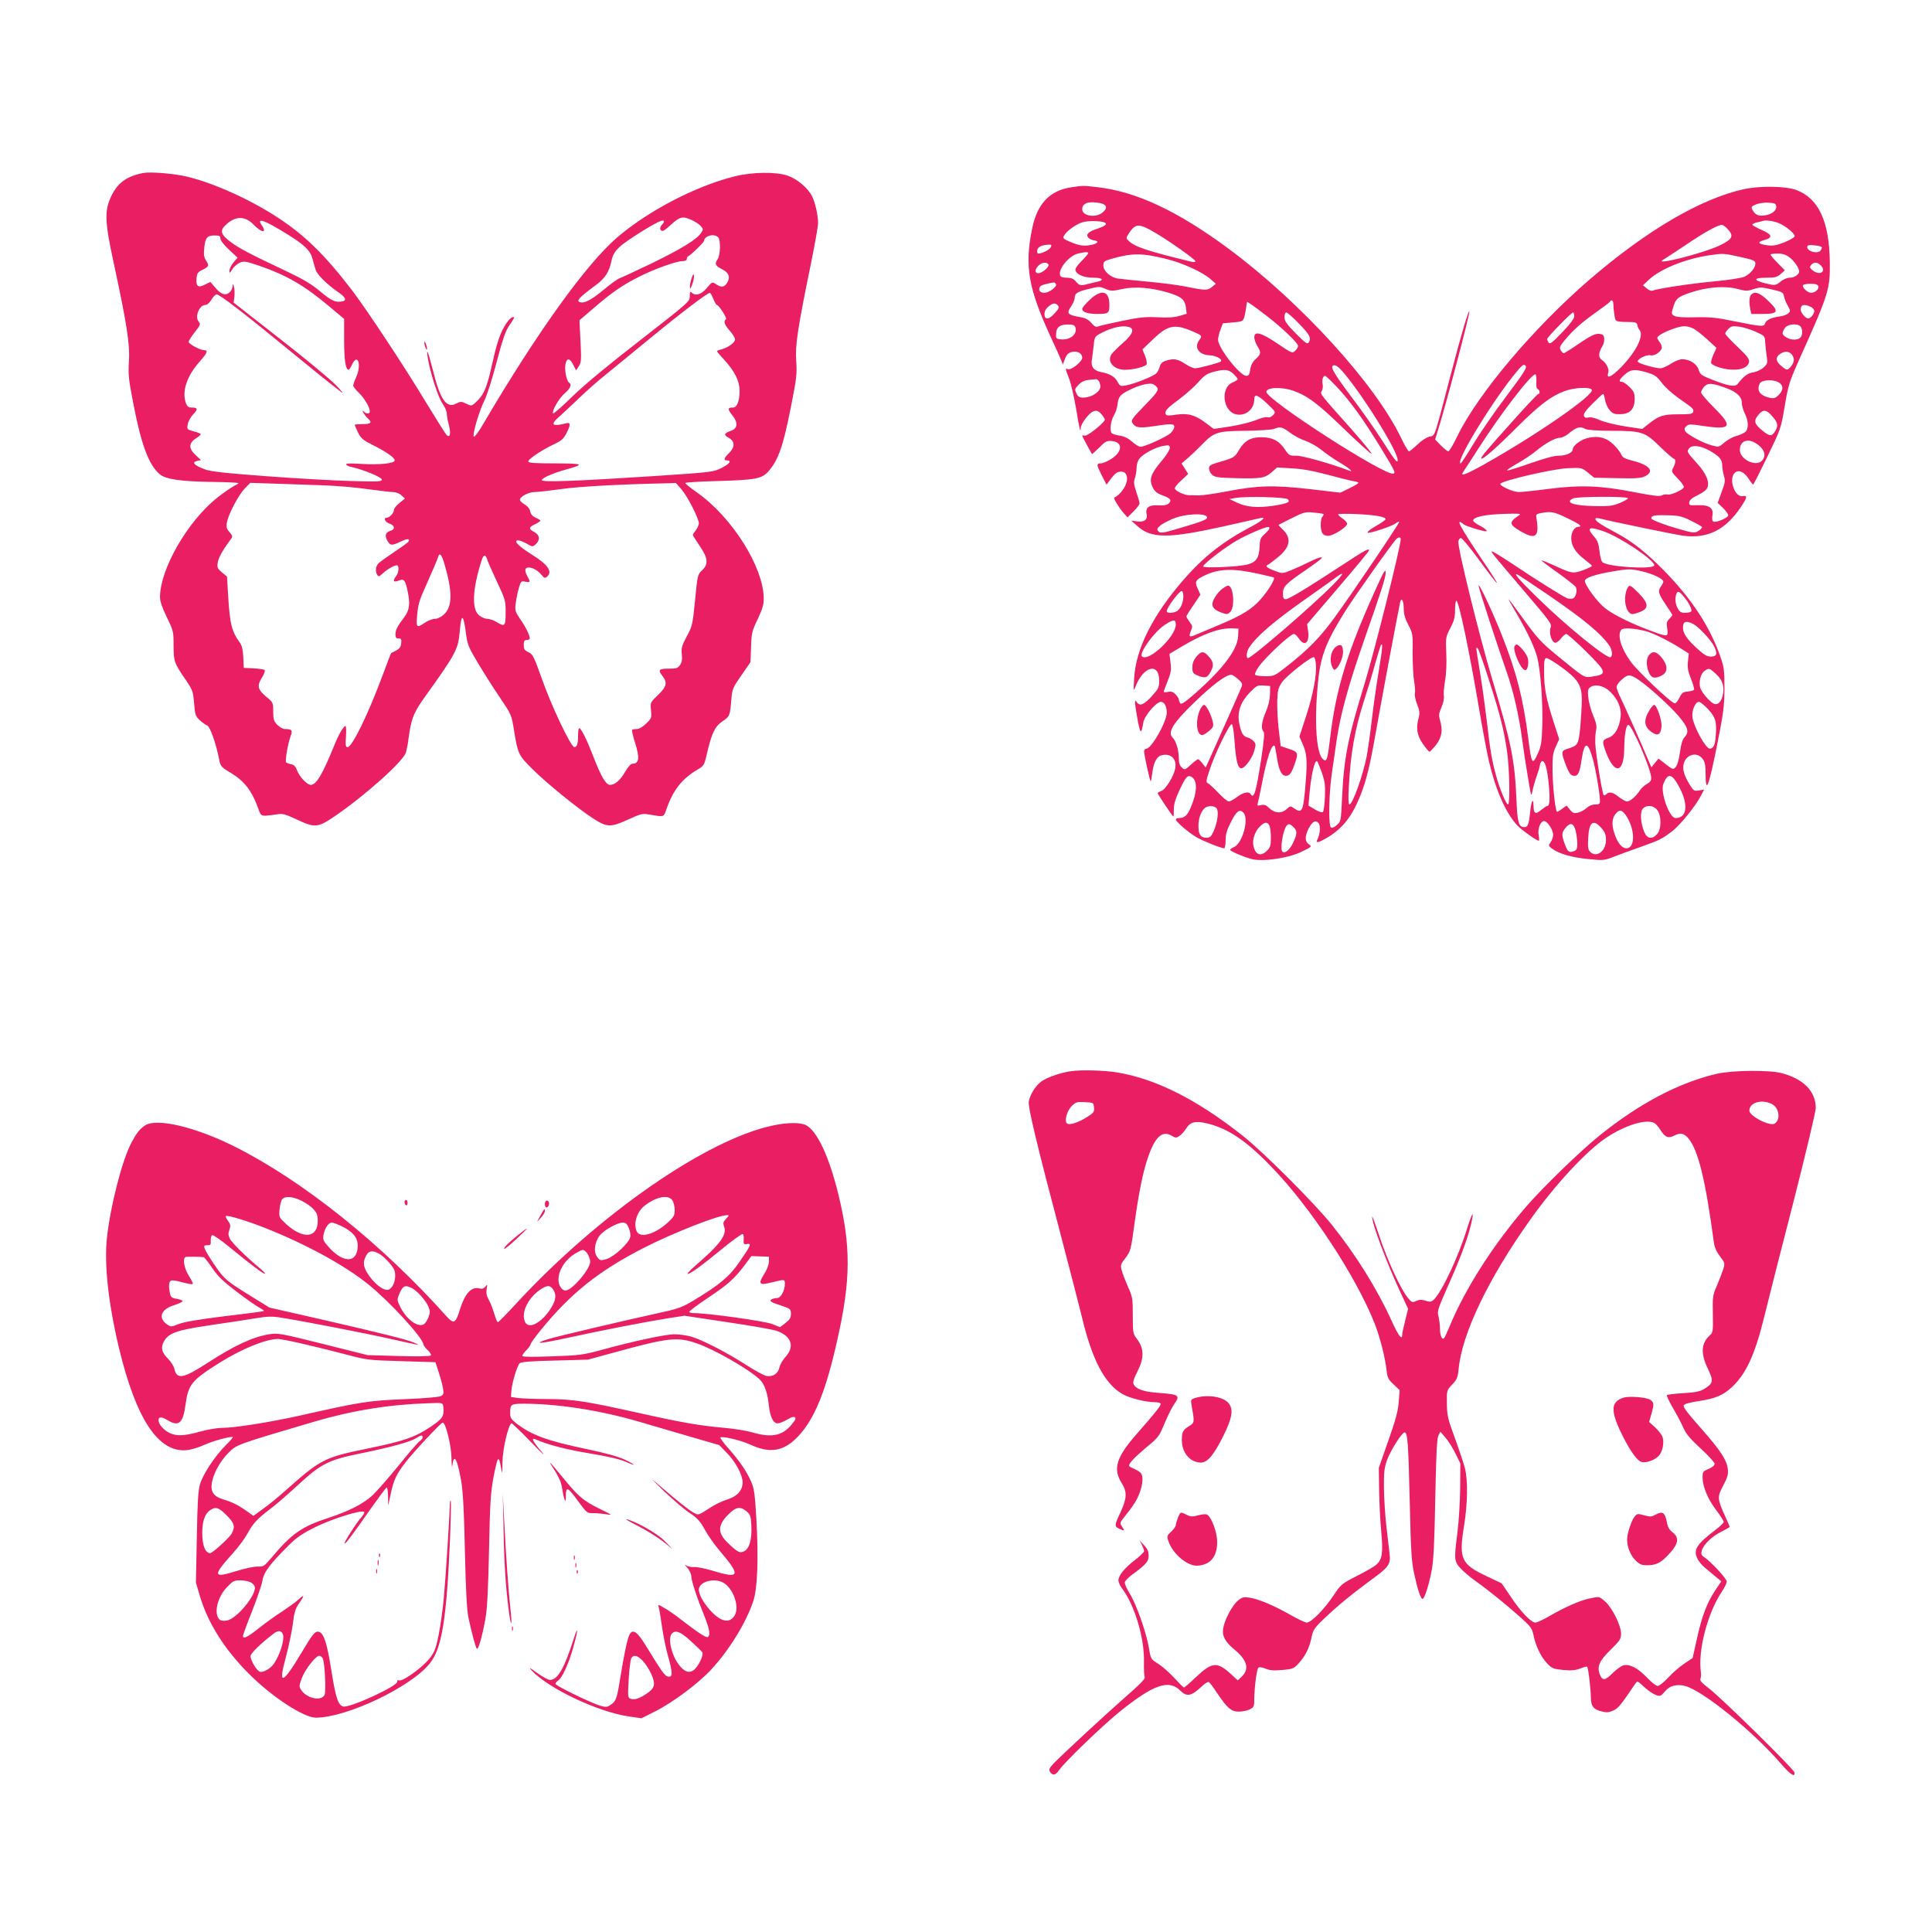
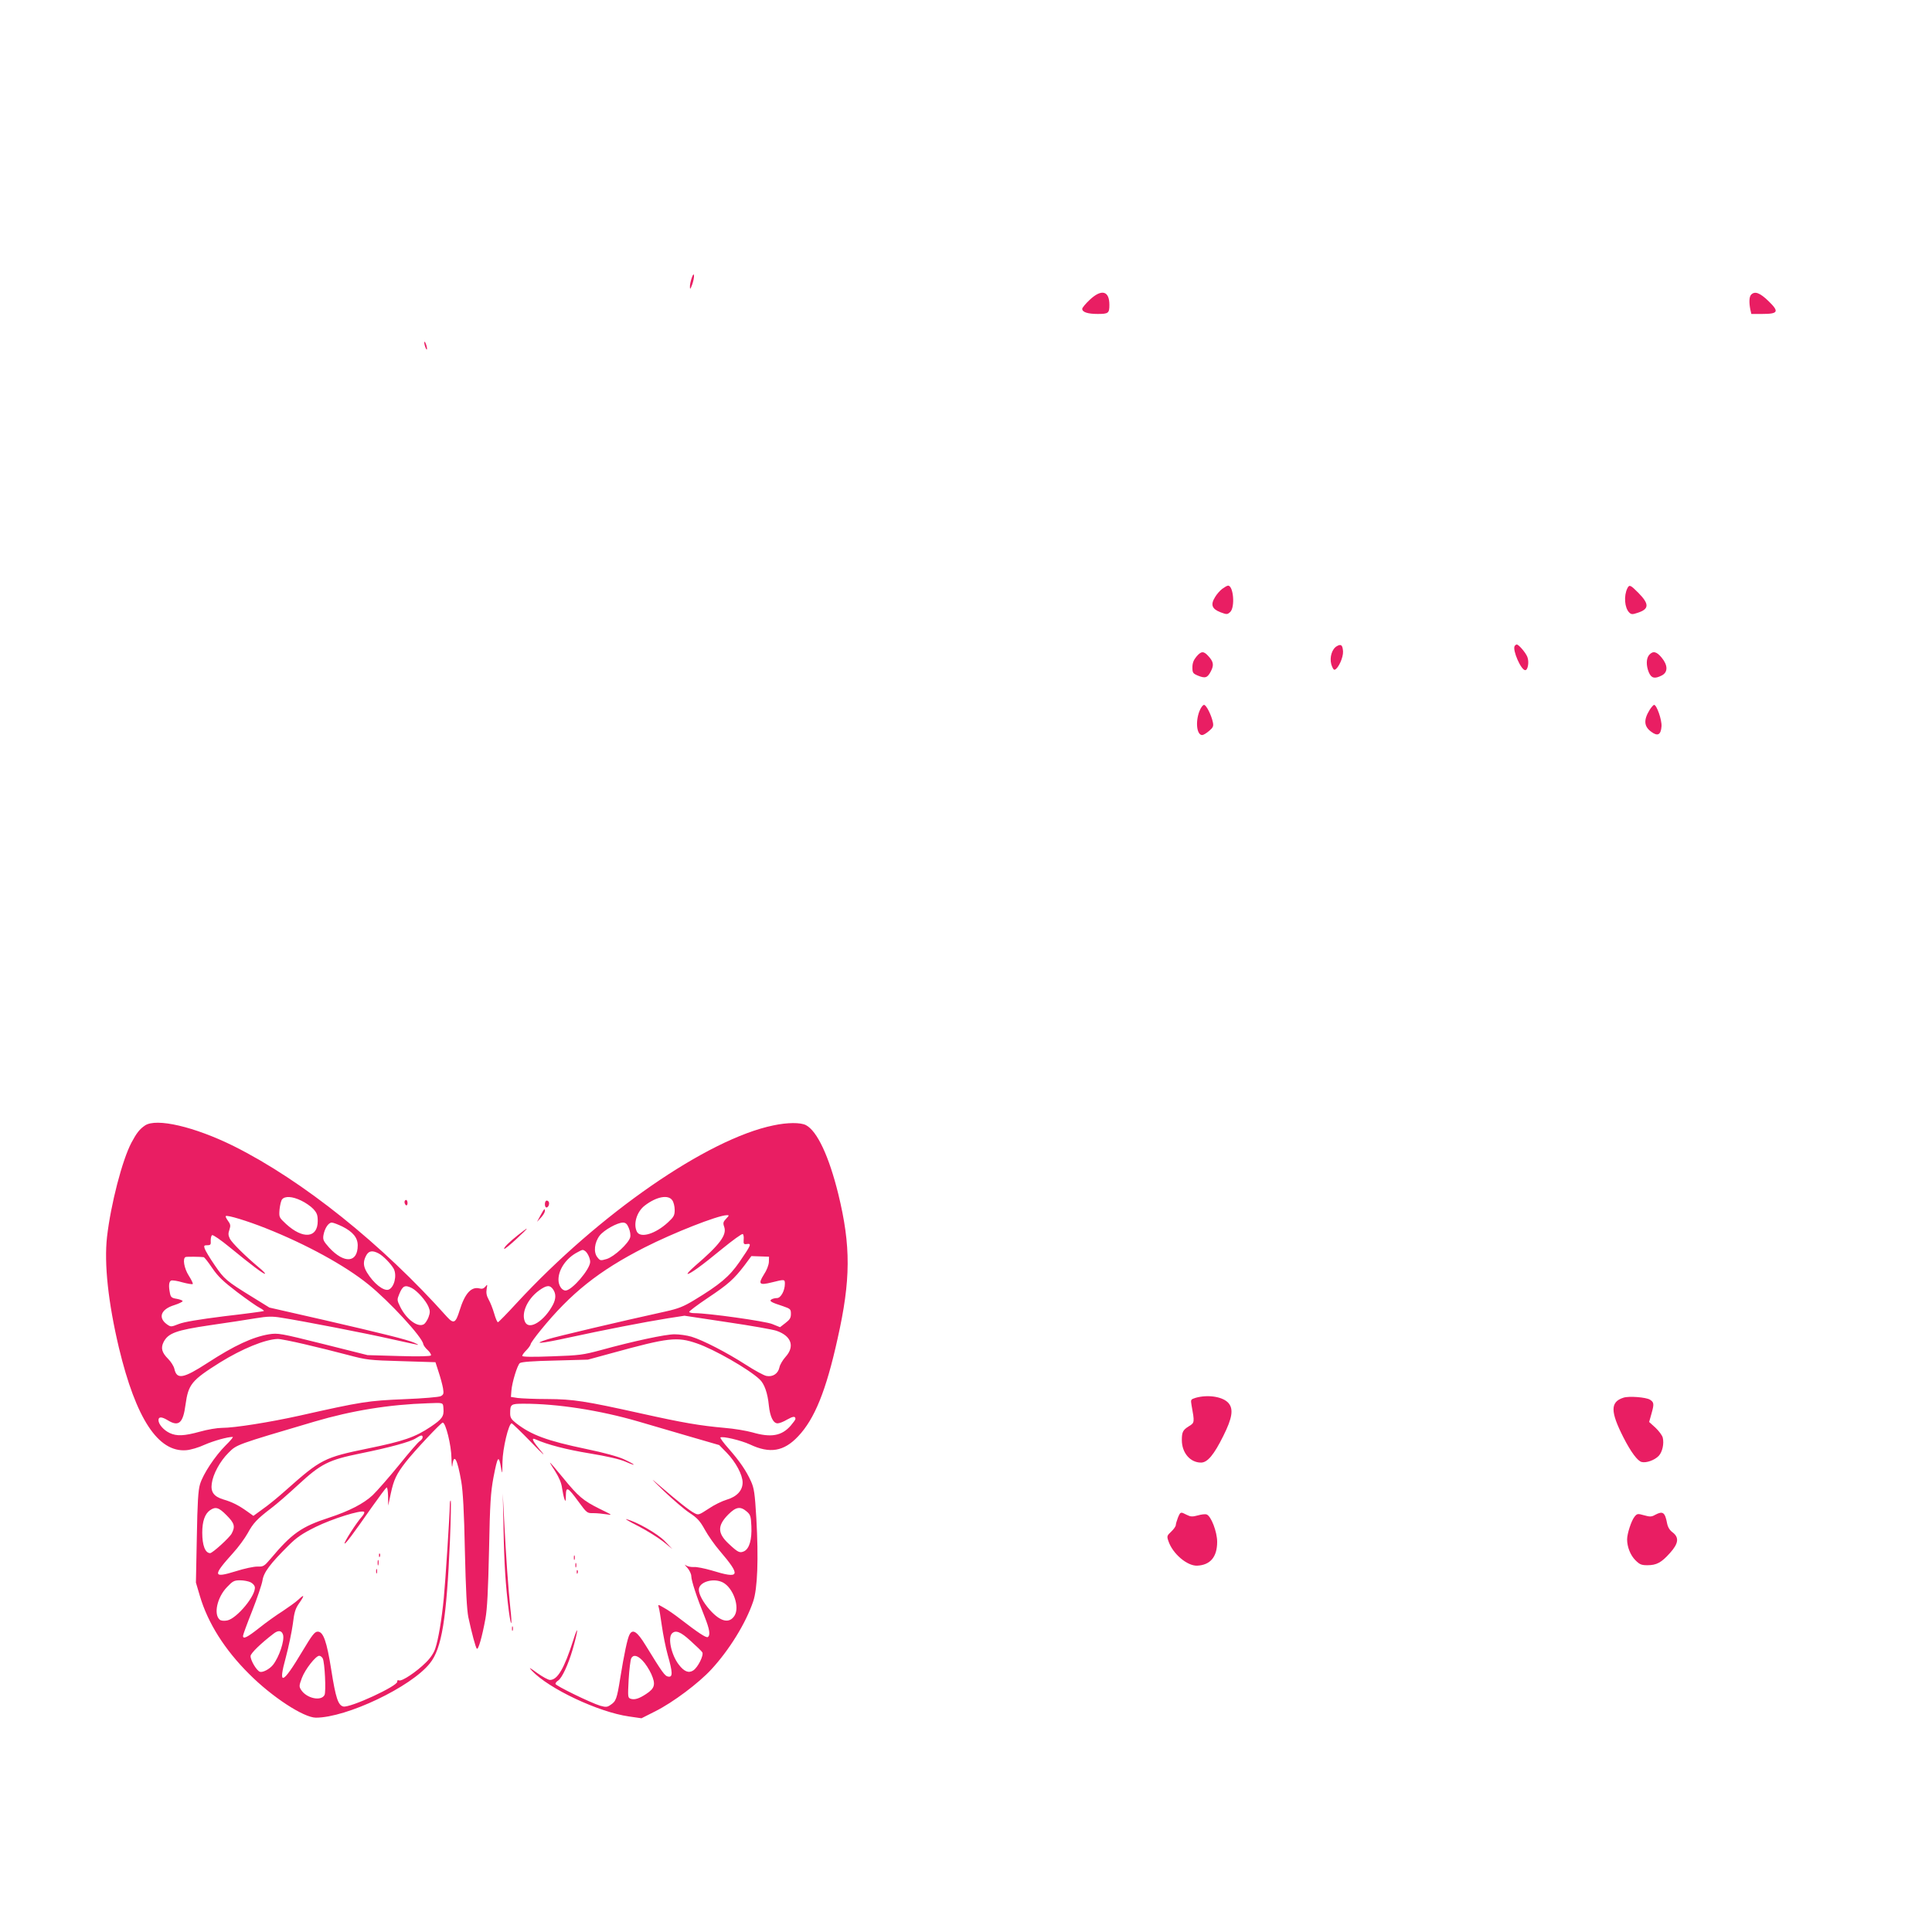
<svg xmlns="http://www.w3.org/2000/svg" version="1.0" width="1280pt" height="1280pt" viewBox="0 0 1280 1280" preserveAspectRatio="xMidYMid meet">
  <g transform="translate(0,1280) scale(0.1,-0.1)" fill="#e91e63" stroke="none">
-     <path d="M950 11654 c-109 -21 -169 -64 -211 -150 -48 -97 -46 -170 14 -444 87 -405 109 -542 101 -655 -5 -89 -2 -119 30 -282 52 -269 101 -401 172 -463 41 -36 139 -50 361 -53 90 -1 163 -5 163 -8 0 -3 -15 -12 -33 -21 -18 -9 -68 -44 -110 -77 -197 -159 -376 -471 -377 -657 0 -28 14 -69 45 -133 44 -90 45 -95 45 -187 0 -106 4 -117 81 -229 45 -66 48 -75 55 -154 6 -78 10 -87 38 -113 17 -15 38 -31 48 -34 18 -5 56 -109 78 -216 11 -57 12 -58 83 -101 83 -50 134 -115 172 -218 22 -62 24 -64 56 -63 19 1 53 5 75 9 36 6 53 2 129 -34 122 -57 140 -55 251 20 201 137 455 364 473 423 5 17 13 54 16 81 19 145 33 181 117 298 198 276 214 306 224 425 11 126 25 116 43 -28 8 -59 18 -84 77 -182 37 -62 102 -165 145 -228 77 -114 78 -116 94 -215 25 -159 30 -168 119 -257 95 -95 300 -262 405 -330 92 -60 116 -61 234 -7 77 36 95 40 130 34 115 -19 101 -24 127 47 43 118 102 191 201 249 42 25 45 29 62 104 32 137 53 181 102 215 50 34 51 37 60 142 6 74 9 81 67 164 l60 87 4 101 c3 93 6 106 44 184 30 64 40 96 40 134 0 209 -209 541 -442 705 -43 30 -78 58 -78 63 0 4 96 10 213 13 250 7 294 15 337 63 67 77 98 164 151 433 37 187 40 214 34 301 -7 105 9 212 101 660 24 118 44 232 44 252 0 52 -19 136 -40 178 -27 54 -99 115 -161 136 -78 27 -235 25 -354 -5 -258 -65 -569 -227 -776 -404 -204 -175 -532 -631 -884 -1230 -31 -55 -61 -95 -66 -90 -11 11 36 172 71 241 16 31 52 145 80 252 41 155 58 205 85 245 19 27 33 51 31 52 -11 11 -39 -16 -65 -61 -34 -61 -51 -116 -87 -276 -31 -138 -53 -184 -110 -233 -20 -17 -24 -17 -56 -1 -32 15 -37 15 -66 0 -64 -33 -105 25 -152 214 -33 130 -48 167 -36 90 14 -92 69 -265 98 -304 15 -21 28 -51 28 -65 0 -14 6 -49 14 -77 15 -58 7 -90 -17 -64 -7 8 -67 103 -132 210 -144 239 -397 622 -496 751 -178 232 -311 362 -494 481 -183 119 -421 226 -597 268 -83 20 -241 33 -288 24z m732 -344 c52 -54 89 -55 52 -2 -38 54 19 34 173 -62 110 -68 150 -107 163 -160 6 -22 16 -55 21 -73 11 -34 76 -98 153 -151 50 -34 55 -55 17 -60 -41 -6 -68 7 -143 70 -52 44 -111 79 -208 125 -262 124 -322 156 -381 199 -68 51 -75 76 -31 116 63 59 127 58 184 -2z m2903 31 c22 -10 48 -27 58 -39 17 -19 17 -22 2 -45 -28 -43 -131 -106 -328 -202 -106 -51 -201 -95 -213 -99 -11 -3 -59 -38 -105 -76 -80 -67 -129 -92 -156 -82 -27 9 -9 29 107 115 58 43 86 86 100 154 10 45 20 64 55 97 41 40 238 163 276 173 23 6 24 -5 3 -28 -16 -17 -12 -39 7 -39 5 0 28 17 52 39 62 57 80 61 142 32z m-3125 -121 c0 -12 24 -43 57 -74 l57 -53 -27 -32 c-15 -18 -27 -42 -27 -54 0 -19 2 -18 19 9 10 17 33 36 50 44 28 11 40 9 124 -19 187 -65 300 -130 467 -270 l100 -84 0 -143 c0 -131 10 -194 30 -194 3 0 14 16 23 36 37 77 63 -2 28 -82 -12 -26 -21 -52 -21 -58 0 -7 16 -28 36 -47 37 -35 74 -97 74 -124 0 -18 -21 -20 -39 -2 -11 10 -12 8 -3 -8 6 -11 19 -29 31 -39 29 -26 18 -36 -40 -36 -27 0 -49 -2 -49 -5 0 -2 10 -25 22 -50 19 -39 32 -50 93 -81 91 -45 150 -86 150 -104 0 -21 -103 -31 -229 -23 -70 4 -97 3 -92 -5 3 -6 21 -14 39 -17 76 -17 197 -67 197 -82 0 -14 -24 -15 -202 -10 -112 3 -365 17 -563 32 -292 22 -370 31 -412 47 -68 26 -84 45 -48 54 l26 6 -36 34 c-46 42 -45 79 2 109 18 11 32 23 33 28 0 4 -21 13 -46 19 -45 12 -46 13 -40 47 3 19 19 48 36 66 33 34 31 45 -11 45 -21 0 -29 7 -38 31 -27 78 8 181 95 277 47 53 54 72 27 72 -27 0 -103 41 -103 55 0 7 18 36 41 65 37 47 39 53 26 68 -29 32 3 112 45 112 11 0 27 15 39 35 12 19 27 35 34 35 19 0 186 -128 445 -341 207 -170 286 -233 380 -306 19 -15 4 6 -35 46 -38 39 -207 179 -374 309 l-303 237 5 40 c2 22 1 51 -3 65 -7 23 -8 23 -9 3 -1 -12 -8 -29 -17 -37 -27 -27 -57 -19 -95 25 l-35 41 -33 -16 c-47 -25 -63 -15 -59 36 3 38 7 45 41 61 42 21 44 27 21 63 -13 19 -15 38 -11 80 7 69 19 84 68 84 33 0 39 -3 39 -20z m3298 8 c18 -18 15 -119 -4 -146 -21 -30 -15 -43 32 -67 45 -23 54 -53 30 -91 -19 -28 -37 -30 -72 -7 -26 17 -26 16 -61 -25 -36 -44 -76 -55 -101 -30 -9 9 -12 4 -12 -24 0 -36 -5 -40 -327 -291 -213 -165 -371 -296 -451 -374 -67 -66 -125 -116 -128 -112 -9 16 39 100 77 133 38 32 49 59 29 71 -16 10 -31 83 -24 120 8 45 29 45 52 -2 l19 -37 18 28 c16 24 17 42 11 165 l-7 139 98 84 c117 101 190 151 298 205 98 50 246 103 286 103 18 0 29 5 29 14 0 8 4 16 9 18 16 6 103 90 105 102 5 35 67 51 94 24z m-32 -408 c9 -22 19 -40 23 -40 13 0 70 -89 61 -95 -19 -12 -10 -38 25 -76 19 -22 35 -48 35 -58 0 -21 -48 -55 -92 -66 -16 -4 -28 -9 -28 -12 0 -3 23 -30 51 -60 67 -74 99 -139 99 -201 0 -70 -17 -112 -44 -112 -36 0 -37 -10 -5 -50 41 -51 37 -89 -10 -105 -45 -15 -48 -26 -11 -47 40 -23 40 -60 0 -100 -33 -32 -38 -48 -16 -48 36 0 22 -22 -31 -49 -58 -29 -60 -29 -448 -55 -521 -34 -745 -42 -745 -27 0 14 72 46 162 71 125 35 116 39 -74 40 -138 0 -178 3 -178 13 0 16 95 79 173 115 48 23 61 34 82 76 26 51 25 70 -3 62 -92 -24 -109 -11 -51 40 24 21 85 78 134 125 50 48 131 120 182 160 50 41 184 151 298 244 197 162 371 294 388 295 4 0 14 -18 23 -40z m-2591 -1235 c94 -3 230 -15 303 -26 73 -10 148 -19 166 -19 19 0 42 -9 56 -22 l23 -21 -37 -30 c-20 -16 -36 -36 -36 -45 0 -20 -29 -52 -47 -52 -25 0 -13 -28 17 -39 34 -11 40 -37 11 -46 -36 -11 -44 -31 -26 -64 19 -37 30 -38 90 -9 43 21 64 21 51 -1 -4 -6 -46 -36 -94 -68 -48 -32 -95 -66 -104 -75 -20 -20 -23 -54 -8 -78 8 -12 13 -10 37 12 33 31 88 60 97 51 11 -11 6 -49 -9 -69 -25 -33 -19 -44 15 -31 37 14 44 6 60 -66 19 -89 13 -130 -23 -178 -45 -59 -57 -83 -57 -113 0 -20 5 -26 21 -26 17 0 20 -5 17 -32 -3 -30 -13 -40 -66 -64 -2 -1 -27 -66 -56 -145 -96 -259 -203 -479 -233 -479 -13 0 -15 11 -11 70 3 39 1 70 -3 70 -13 0 -45 -55 -75 -130 -78 -192 -119 -260 -155 -260 -25 0 -75 54 -91 96 -9 26 -20 37 -40 41 -16 3 -30 9 -33 13 -7 11 14 131 30 172 16 40 9 48 -39 48 -12 0 -34 13 -49 28 -23 24 -27 37 -27 88 0 59 -1 61 -45 97 -58 49 -64 73 -30 127 15 23 23 46 18 51 -4 4 -37 9 -73 11 l-65 3 -3 69 c-2 47 -9 78 -21 95 -57 80 -68 124 -80 322 l-7 119 -34 28 c-30 26 -33 32 -27 67 5 32 36 86 92 161 6 9 2 21 -14 38 -19 21 -23 32 -18 63 9 54 75 180 118 226 l37 38 153 -5 c85 -3 231 -8 324 -11z m2380 -27 c41 -48 115 -193 115 -225 0 -11 -9 -32 -20 -46 -11 -14 -20 -28 -20 -31 0 -3 20 -35 45 -72 56 -81 60 -122 16 -163 -29 -27 -30 -32 -46 -197 -16 -162 -18 -172 -55 -240 -33 -62 -37 -78 -33 -118 4 -33 1 -53 -11 -71 -15 -22 -23 -25 -76 -25 -66 0 -73 -8 -40 -50 33 -42 26 -71 -31 -125 -51 -49 -51 -49 -46 -101 5 -49 4 -53 -32 -88 -23 -22 -47 -36 -62 -36 -14 0 -28 -2 -31 -5 -3 -3 5 -40 18 -81 34 -106 29 -144 -17 -144 -10 0 -29 -22 -47 -53 -32 -56 -68 -87 -101 -87 -26 0 -59 56 -107 180 -41 108 -79 186 -94 195 -6 4 -10 -12 -10 -44 0 -58 -7 -81 -25 -81 -22 0 -151 271 -214 450 -54 151 -61 166 -90 179 -26 12 -31 20 -31 48 0 26 4 33 20 33 11 0 20 5 20 10 0 21 -28 78 -64 129 -32 47 -35 57 -30 99 3 26 12 71 20 101 15 51 16 53 45 47 33 -6 34 -2 14 34 -21 37 -19 60 6 60 29 0 60 -18 86 -48 18 -22 24 -24 37 -13 38 32 7 80 -92 141 -71 45 -112 78 -112 92 0 15 30 8 70 -14 38 -22 39 -22 59 -4 31 28 27 62 -9 81 -39 20 -38 32 5 52 19 9 35 20 35 24 0 3 -14 12 -31 19 -20 9 -32 22 -36 41 -3 18 -18 36 -39 48 -20 12 -32 26 -29 34 9 22 61 47 97 47 18 0 98 9 178 20 123 17 376 31 692 38 l66 2 37 -42z m-1570 -496 c54 -185 53 -282 -5 -334 -18 -17 -42 -28 -59 -28 -15 0 -45 -11 -65 -25 -56 -38 -60 -35 -52 52 4 55 15 97 40 152 64 145 95 216 100 234 9 29 23 11 41 -51z m281 36 c3 -13 33 -80 65 -149 57 -121 59 -128 59 -207 0 -92 -5 -97 -62 -62 -18 11 -45 20 -60 20 -15 0 -39 11 -55 24 -49 42 -43 173 18 364 12 37 25 41 35 10z" />
    <path d="M4583 10959 c-7 -20 -13 -46 -12 -60 0 -19 3 -16 15 16 8 22 13 49 12 59 -2 14 -6 10 -15 -15z" />
-     <path d="M7097 11559 c-143 -21 -227 -110 -260 -279 -49 -246 -24 -389 124 -712 34 -73 66 -144 71 -158 l10 -25 12 33 c13 38 31 52 67 52 29 0 49 -17 49 -41 0 -24 -71 -81 -92 -75 -22 5 -23 11 6 -65 13 -35 33 -125 46 -199 20 -127 30 -166 30 -126 0 29 59 105 87 112 21 6 31 1 50 -20 13 -15 23 -31 23 -36 0 -18 -115 -111 -132 -106 -10 2 -18 2 -18 -1 0 -4 55 -107 65 -121 1 -1 23 18 48 43 40 41 50 46 83 43 74 -6 72 -71 -3 -118 -26 -17 -57 -30 -70 -30 -30 0 -29 -9 7 -81 l31 -60 32 43 c26 33 40 43 62 43 23 0 32 -6 39 -27 15 -42 -29 -119 -82 -145 -7 -3 30 -64 58 -97 l30 -34 40 40 c22 22 40 46 40 52 0 7 -9 40 -21 74 -17 51 -19 68 -10 94 6 17 11 48 11 68 0 22 8 48 19 62 26 32 108 76 159 84 38 6 42 5 42 -15 0 -12 -26 -53 -59 -91 -68 -81 -79 -117 -54 -169 13 -26 29 -40 60 -51 58 -21 68 -33 48 -54 -12 -12 -32 -16 -72 -14 -64 3 -86 -15 -76 -62 7 -35 -20 -52 -69 -44 l-33 5 39 -35 c92 -84 202 -85 561 -6 127 29 240 54 253 57 46 11 19 -15 -60 -57 -183 -96 -313 -198 -443 -347 -208 -238 -320 -461 -331 -658 -5 -85 -4 -88 9 -54 52 136 157 163 157 39 0 -43 -5 -53 -45 -98 -54 -60 -82 -73 -102 -46 -12 17 -13 16 -13 -7 1 -13 9 -64 18 -114 18 -91 23 -92 37 -11 7 44 86 136 116 136 23 0 39 -29 39 -72 0 -60 -101 -238 -135 -238 -8 0 -15 -8 -15 -18 0 -22 37 -192 43 -198 2 -3 7 21 11 52 8 70 29 112 61 120 62 16 103 -24 91 -88 -9 -50 -63 -138 -91 -148 -14 -5 -25 -12 -25 -15 0 -7 99 -155 104 -155 2 0 3 21 3 48 0 35 10 69 41 135 39 82 52 96 78 79 39 -26 36 -101 -7 -202 -22 -52 -42 -70 -78 -70 -12 0 -21 -4 -21 -9 0 -14 83 -86 134 -116 46 -27 166 -75 186 -75 6 0 10 24 10 53 0 39 8 68 33 116 38 77 59 93 84 68 40 -39 -4 -203 -61 -229 -14 -6 -26 -14 -26 -18 0 -9 78 -43 137 -60 71 -21 240 2 332 45 72 35 74 36 53 51 -28 19 -28 53 -2 105 25 48 48 59 67 34 13 -20 9 -72 -9 -107 -14 -27 7 -22 71 16 98 60 159 138 214 276 40 102 63 194 102 417 29 167 140 761 161 861 8 39 24 13 24 -39 0 -36 8 -66 30 -108 30 -57 31 -62 29 -187 0 -71 4 -156 10 -188 6 -33 8 -69 5 -81 -3 -12 4 -44 15 -72 16 -40 18 -58 11 -85 -20 -69 -13 -119 26 -175 20 -29 40 -53 45 -53 4 0 24 21 44 46 38 51 45 94 25 165 -9 30 -7 45 11 85 12 28 18 60 15 75 -3 14 1 59 8 100 8 45 11 117 8 181 -4 105 -4 108 27 167 25 48 31 72 31 121 0 33 4 60 9 60 16 0 87 -339 151 -720 23 -135 52 -290 65 -345 45 -192 112 -343 188 -424 29 -31 128 -101 142 -101 3 0 3 16 -1 35 -8 44 12 95 36 95 22 0 60 -58 60 -91 0 -14 -7 -35 -16 -48 -16 -23 -16 -25 7 -42 44 -34 131 -60 238 -70 104 -11 108 -10 176 16 39 15 117 44 175 64 123 44 139 51 206 102 53 39 159 170 194 239 l20 39 -34 -6 c-31 -5 -36 -2 -58 33 -39 63 -51 101 -44 139 12 65 87 88 125 39 17 -22 21 -41 21 -108 1 -130 21 -77 76 197 43 217 48 256 49 377 0 123 -3 142 -29 215 -69 194 -186 374 -365 558 -123 126 -215 199 -326 258 -97 51 -135 77 -135 91 0 6 11 7 28 3 88 -22 489 -105 552 -114 162 -22 281 37 384 190 42 63 45 78 12 72 -52 -10 -95 112 -54 153 25 25 61 10 92 -36 14 -22 28 -40 31 -40 3 0 45 83 94 184 89 184 90 186 115 334 23 137 30 161 91 298 201 447 210 476 208 654 -3 272 -73 424 -221 481 -70 26 -239 29 -347 6 -286 -63 -640 -270 -1020 -596 -373 -321 -743 -759 -881 -1043 -26 -54 -52 -98 -58 -98 -7 0 -29 18 -50 39 l-38 39 15 49 c45 137 219 794 212 801 -6 7 -53 -149 -121 -411 -117 -446 -104 -410 -144 -420 -20 -5 -55 -28 -80 -53 -25 -24 -50 -44 -55 -44 -6 0 -30 41 -53 90 -173 359 -666 899 -1142 1252 -336 249 -612 379 -870 408 -94 11 -92 11 -173 -1z m193 -105 c43 -9 50 -32 16 -61 -46 -39 -136 -25 -136 21 0 41 43 55 120 40z m4478 -20 c4 -28 -29 -55 -77 -61 -43 -6 -63 4 -82 39 -8 16 -5 21 23 33 18 8 56 14 83 12 42 -2 50 -5 53 -23z m-4446 -110 c15 -10 -1 -22 -51 -39 -59 -19 -79 -38 -61 -59 6 -8 23 -16 36 -18 39 -5 29 -22 -18 -31 -51 -9 -77 -5 -141 22 -43 18 -47 23 -37 40 14 28 72 71 117 87 36 13 132 12 155 -2z m4443 5 c46 -12 125 -71 125 -94 0 -7 -30 -25 -67 -40 -54 -21 -76 -25 -115 -20 -62 9 -69 21 -18 35 58 16 51 37 -20 67 -33 15 -60 30 -60 34 0 5 12 11 28 15 15 3 32 7 37 9 20 7 47 5 90 -6z m-4115 -69 c99 -58 270 -179 270 -191 0 -5 -12 -7 -27 -3 -288 70 -377 99 -416 139 -17 16 -17 19 -1 44 45 72 69 73 174 11z m3795 24 c44 -47 34 -68 -47 -108 -110 -54 -460 -142 -376 -95 9 5 74 48 145 95 123 84 214 134 241 134 7 0 24 -12 37 -26z m-4484 -123 c-9 -17 -58 -41 -83 -41 -5 0 -8 10 -6 22 3 22 29 35 76 37 19 1 21 -2 13 -18z m5109 2 c2 -2 -1 -12 -7 -21 -20 -31 -106 -2 -87 30 6 9 83 1 94 -9z m-4860 -40 c0 -4 -20 -28 -45 -53 -32 -33 -44 -52 -39 -64 10 -27 59 -46 119 -46 58 0 74 -15 28 -26 -16 -3 -44 -10 -63 -15 -51 -13 -58 -12 -82 16 -16 19 -32 25 -60 25 -25 0 -41 5 -44 15 -16 40 58 131 118 145 44 11 68 12 68 3z m519 -39 c105 -26 239 -87 291 -133 l35 -31 -24 -20 c-29 -25 -45 -25 -163 -1 -52 11 -171 27 -264 35 -93 9 -183 18 -201 21 -47 8 -93 50 -93 86 0 26 5 30 53 44 139 40 204 39 366 -1z m3799 14 c90 -20 102 -25 102 -44 0 -29 -33 -68 -72 -87 -20 -9 -103 -22 -208 -32 -152 -14 -367 -47 -404 -61 -7 -3 -24 4 -37 16 l-24 20 44 41 c78 70 241 135 397 158 90 13 92 13 202 -11z m329 -4 c31 -23 63 -71 63 -93 0 -19 -32 -41 -62 -41 -18 0 -43 -10 -61 -26 -24 -20 -37 -24 -61 -20 -120 24 -135 46 -31 46 53 0 69 4 92 24 l28 25 -47 48 c-27 27 -48 52 -48 56 0 4 21 7 47 7 34 0 55 -7 80 -26z m-4911 -46 c9 -14 -40 -58 -67 -58 -25 0 -24 25 1 50 22 22 55 26 66 8z m5119 -8 c37 -41 -10 -68 -56 -31 -20 16 -21 21 -10 35 18 22 44 20 66 -4z m-5069 -122 c10 -16 -45 -58 -77 -58 -29 0 -42 19 -29 40 6 10 34 19 92 29 4 0 10 -4 14 -11z m5051 -14 c7 -19 -21 -44 -49 -44 -22 0 -61 37 -53 50 4 6 26 10 51 10 32 0 46 -5 51 -16z m-4720 -19 c33 -14 44 -14 108 0 82 19 197 9 309 -25 84 -26 106 -45 113 -97 l5 -42 -48 -14 c-35 -10 -77 -13 -145 -9 -79 4 -120 0 -230 -23 -73 -15 -144 -31 -158 -36 -20 -8 -28 -5 -50 21 -20 23 -39 33 -80 40 -78 14 -86 24 -56 68 14 20 25 46 25 58 0 30 17 41 86 58 77 19 78 19 121 1z m4187 0 c53 -14 64 -14 105 0 42 13 53 13 121 -3 70 -16 75 -19 80 -48 4 -17 15 -45 26 -62 16 -29 17 -34 3 -47 -8 -9 -33 -18 -55 -21 -58 -8 -93 -24 -99 -45 -8 -25 -23 -24 -197 11 -125 26 -166 30 -265 28 -80 -2 -125 1 -140 9 -20 12 -21 15 -7 59 16 55 30 67 109 94 115 39 231 48 319 25z m-825 -102 c0 -16 3 -47 7 -70 7 -47 2 -45 119 -47 22 -1 31 -6 33 -21 2 -11 8 -24 13 -29 34 -36 -19 -144 -121 -249 -64 -65 -99 -81 -85 -37 8 24 -13 66 -42 85 -25 17 -24 48 4 93 8 13 13 35 11 50 -2 22 -9 28 -34 30 -25 2 -52 -10 -129 -62 -53 -37 -100 -66 -105 -66 -5 0 -14 9 -20 20 -10 18 -5 28 29 69 56 67 113 117 208 184 45 32 85 62 88 67 12 19 24 10 24 -17z m-2294 -78 c102 -79 205 -178 205 -197 0 -8 -9 -23 -20 -33 -18 -17 -22 -15 -117 49 -108 73 -153 85 -153 41 0 -13 9 -39 20 -57 27 -44 25 -54 -11 -87 -21 -20 -32 -41 -36 -70 -5 -33 -10 -41 -26 -41 -42 0 -187 185 -187 239 0 14 7 44 16 67 l16 42 68 6 c75 8 69 0 87 104 l5 33 27 -17 c14 -9 62 -45 106 -79z m-1386 71 c10 -11 6 -22 -20 -50 -39 -45 -69 -48 -69 -7 0 20 9 36 26 50 31 25 47 26 63 7z m4986 -8 c14 -6 25 -19 25 -29 0 -19 -25 -49 -41 -49 -16 0 -49 39 -49 58 0 34 21 40 65 20z m-3388 -113 c72 -74 82 -95 63 -125 -8 -12 -24 -1 -85 61 -61 62 -75 82 -75 108 0 18 5 31 12 31 7 0 46 -34 85 -75z m1823 51 c0 -17 -25 -50 -80 -108 -65 -68 -81 -80 -90 -68 -5 8 -10 19 -10 24 0 11 161 176 172 176 4 0 8 -11 8 -24z m-3305 -76 c14 -46 -38 -86 -101 -78 -26 3 -29 6 -27 38 2 43 24 60 79 60 34 0 44 -4 49 -20z m4803 8 c7 -7 12 -24 12 -38 0 -34 -17 -50 -55 -50 -33 0 -75 24 -75 43 0 7 7 23 16 35 17 25 81 31 102 10z m-4450 -4 c41 -11 28 -48 -38 -106 -34 -29 -67 -63 -76 -75 -32 -50 15 -103 90 -103 56 0 137 21 143 37 3 8 -2 33 -11 56 l-17 42 70 67 c101 97 145 105 275 47 50 -22 52 -25 31 -53 -36 -48 -2 -97 68 -100 43 -1 90 -27 75 -41 -9 -9 -146 -45 -170 -45 -13 0 -43 14 -67 30 -47 32 -79 37 -130 19 -21 -7 -33 -20 -37 -37 -4 -15 -13 -35 -22 -44 -17 -20 -147 -72 -204 -82 -34 -6 -38 -4 -53 23 -17 34 -52 55 -106 65 -52 9 -73 36 -65 83 3 21 9 64 12 96 6 57 7 58 55 83 71 36 134 49 177 38z m3735 -8 c18 -7 60 -40 95 -72 l64 -59 -20 -44 c-11 -24 -18 -50 -15 -57 3 -8 28 -21 56 -29 95 -28 182 -14 194 33 5 22 -4 35 -75 104 -45 42 -82 82 -82 88 0 5 10 20 21 31 18 18 28 20 71 15 28 -4 77 -19 110 -34 60 -27 61 -27 63 -72 2 -25 6 -66 10 -92 7 -43 5 -49 -20 -72 -16 -15 -46 -29 -69 -33 -38 -6 -60 -22 -104 -77 -17 -21 -60 -14 -167 28 -72 28 -81 34 -91 66 -12 40 -60 70 -109 70 -17 0 -50 -13 -75 -30 -25 -16 -56 -30 -68 -30 -39 0 -152 33 -152 45 0 18 59 47 84 41 28 -7 76 27 76 52 0 9 -7 26 -15 36 -8 11 -15 23 -15 28 0 12 43 37 101 58 65 23 89 24 132 6z m662 -180 c16 -25 12 -49 -13 -78 -20 -23 -25 -23 -61 8 -37 30 -39 57 -9 78 32 23 65 20 83 -8z m-1898 -275 c-80 -106 -178 -249 -218 -317 -41 -68 -78 -124 -82 -124 -39 0 186 374 348 579 59 73 69 82 81 69 13 -13 -3 -39 -129 -207z m-1095 182 c124 -134 378 -538 378 -601 0 -26 -20 -1 -105 133 -42 66 -135 198 -207 293 -122 163 -142 202 -105 202 7 0 25 -12 39 -27z m-710 -30 c15 -15 28 -30 28 -35 0 -4 -15 -14 -34 -22 -82 -34 -65 -191 23 -211 64 -14 121 34 121 101 0 37 23 29 86 -31 57 -54 57 -55 39 -75 -12 -13 -25 -18 -38 -14 -10 3 -43 -5 -75 -19 -32 -13 -107 -32 -169 -42 l-111 -17 -47 35 c-74 57 -122 71 -200 60 -52 -8 -68 -7 -72 3 -8 21 8 39 92 101 44 33 100 83 125 112 36 41 55 55 95 66 77 21 105 18 137 -12z m2741 9 c49 -15 63 -24 95 -66 20 -28 71 -74 112 -103 99 -69 102 -72 98 -91 -3 -14 -18 -17 -98 -17 -102 0 -128 -8 -202 -67 l-38 -30 -112 17 c-64 10 -136 28 -167 41 -33 15 -62 22 -77 18 -17 -4 -26 -1 -30 11 -5 12 11 35 57 81 35 35 66 64 70 64 4 0 9 -18 13 -39 3 -22 17 -53 30 -68 21 -24 31 -28 72 -27 63 1 94 34 94 101 0 38 -5 50 -34 79 -19 19 -41 34 -50 34 -25 0 -19 15 19 49 41 35 63 37 148 13z m-734 -59 c-2 -30 1 -48 9 -51 13 -4 17 -32 4 -32 -5 0 -77 -76 -160 -169 -187 -208 -224 -252 -218 -259 9 -9 97 68 239 210 146 145 223 204 313 237 61 23 168 29 180 9 20 -33 -364 -299 -719 -498 -121 -67 -155 -79 -132 -45 6 8 51 78 102 157 145 227 346 488 375 488 5 0 8 -21 7 -47z m-1318 -41 c89 -95 173 -212 297 -415 82 -135 91 -152 72 -155 -65 -10 -840 490 -840 542 0 30 99 34 176 8 97 -34 166 -86 341 -256 96 -92 177 -166 180 -162 3 3 -57 76 -133 162 -215 241 -209 234 -197 253 6 10 9 29 6 44 -6 30 2 57 16 57 5 0 42 -35 82 -78z m-1583 46 c7 -7 12 -24 12 -39 0 -34 -55 -71 -108 -73 -30 -1 -39 4 -50 27 -13 27 -12 31 13 57 20 21 40 30 69 33 22 2 43 4 47 5 3 1 10 -3 17 -10z m4510 -14 c29 -20 28 -49 -4 -81 -20 -20 -31 -24 -57 -19 -67 14 -92 49 -67 97 14 24 95 27 128 3z m-4143 -12 c41 -29 38 -36 -60 -137 -87 -90 -94 -100 -82 -118 20 -31 45 -35 137 -21 120 18 140 18 140 -4 0 -10 -11 -28 -24 -41 -26 -25 -171 -91 -200 -91 -10 0 -35 15 -56 34 -26 23 -51 35 -83 40 -26 4 -49 12 -53 17 -13 21 -5 80 15 115 12 20 23 54 25 75 5 48 17 64 70 91 76 39 149 56 171 40z m3794 -24 c69 -26 101 -57 101 -98 0 -17 9 -48 20 -70 25 -49 26 -102 3 -122 -10 -8 -37 -20 -61 -27 -23 -6 -58 -26 -78 -43 -35 -31 -37 -31 -82 -19 -58 15 -162 71 -176 93 -8 13 -7 22 6 34 15 15 25 15 119 1 178 -26 191 -3 68 119 -49 49 -89 96 -89 104 0 9 10 26 21 39 25 26 54 24 148 -11z m293 -175 c46 -50 52 -70 31 -106 -24 -40 -36 -40 -84 -2 -56 45 -62 65 -32 103 30 39 52 40 85 5z m-3186 -119 c26 -20 73 -45 104 -55 31 -11 78 -38 105 -60 27 -22 80 -59 117 -81 63 -37 101 -69 67 -56 -124 47 -312 100 -351 99 -44 -1 -48 1 -75 41 -38 57 -80 80 -151 81 -72 2 -116 -22 -152 -82 -29 -51 -33 -53 -127 -81 -64 -18 -73 -24 -73 -44 0 -12 9 -31 21 -42 18 -16 40 -19 157 -22 165 -4 193 0 238 40 l35 31 97 -6 c67 -3 140 -16 237 -42 77 -21 155 -40 173 -43 17 -2 32 -7 32 -11 0 -4 -27 -20 -60 -36 l-60 -29 -206 24 c-242 27 -340 24 -549 -16 -77 -15 -158 -26 -180 -26 -22 0 -52 1 -68 1 -30 1 -82 24 -93 42 -4 7 13 30 41 55 l47 44 -22 35 -22 35 44 37 c24 21 66 61 95 91 78 80 100 86 288 88 88 1 171 7 185 12 41 17 56 14 106 -24z m1957 24 c14 -7 80 -12 177 -12 200 -1 218 -7 321 -108 44 -43 85 -78 90 -78 13 0 10 -31 -6 -60 -13 -24 -11 -27 32 -72 25 -25 42 -51 39 -57 -13 -20 -88 -53 -108 -47 -11 2 -28 0 -38 -6 -13 -8 -57 -3 -181 21 -224 44 -356 49 -569 22 -91 -12 -179 -21 -197 -21 -37 0 -123 38 -123 54 1 19 346 100 447 104 91 4 91 4 133 -29 l42 -34 153 -3 c125 -3 159 0 184 13 64 32 32 73 -80 102 -56 14 -70 22 -79 44 -6 14 -28 43 -49 63 -47 46 -101 61 -168 45 -48 -10 -103 -51 -103 -76 0 -22 -44 -42 -90 -42 -30 1 -95 -17 -193 -51 -82 -29 -151 -50 -153 -47 -3 3 28 23 68 46 40 22 98 61 128 86 61 50 125 85 157 85 12 0 34 11 50 23 57 48 80 55 116 35z m1150 -109 c42 -35 49 -75 17 -104 -42 -38 -143 14 -143 73 0 68 62 84 126 31z m-324 -36 c61 -35 81 -58 81 -94 0 -18 5 -49 11 -70 10 -33 9 -47 -15 -109 l-26 -72 35 -33 c19 -19 35 -40 35 -49 0 -17 -83 -52 -100 -41 -6 4 -8 20 -5 39 10 50 -21 72 -97 69 -56 -2 -59 -1 -56 20 2 15 19 29 57 47 33 16 58 35 63 49 15 41 -9 96 -72 165 -62 69 -65 73 -52 92 19 29 75 24 141 -13z m-2797 -321 c19 -19 -2 -28 -97 -43 -104 -15 -177 -9 -240 21 l-50 24 40 7 c70 12 332 6 347 -9z m2253 8 c3 -5 -21 -19 -52 -32 -49 -20 -74 -23 -163 -21 -144 2 -205 23 -148 51 27 13 355 14 363 2z m-2016 -106 c3 -2 -1 -10 -7 -16 -15 -15 -16 -82 -2 -109 7 -12 21 -19 39 -19 34 0 126 58 126 80 0 8 -14 24 -32 36 -18 12 -30 24 -27 27 3 3 58 4 122 1 118 -5 192 -18 192 -33 0 -5 -24 -23 -54 -40 -49 -27 -77 -51 -61 -51 25 0 156 44 178 60 15 11 27 17 27 12 0 -12 -314 -477 -428 -633 -94 -130 -176 -214 -318 -325 -80 -63 -83 -64 -142 -64 -34 0 -64 4 -67 10 -3 5 7 29 24 52 44 64 210 218 234 218 6 0 21 -14 32 -30 39 -58 73 -28 61 53 l-6 42 205 240 c113 132 205 243 205 248 0 17 -27 2 -182 -100 -240 -157 -350 -223 -370 -223 -14 0 -18 8 -18 38 0 46 16 63 152 156 54 37 101 72 104 78 9 13 -28 2 -86 -27 -25 -13 -74 -35 -109 -50 -63 -26 -64 -26 -110 -9 -53 19 -72 34 -53 41 7 3 37 25 66 49 85 68 95 129 33 187 -16 15 -28 29 -26 30 2 1 42 21 89 45 79 39 89 42 145 36 33 -3 62 -8 64 -10z m1613 -26 c80 -38 107 -58 76 -58 -26 0 -48 -34 -48 -75 0 -51 28 -96 90 -143 25 -19 46 -37 47 -41 2 -3 -24 -16 -57 -28 -69 -25 -77 -23 -194 31 -44 20 -81 35 -83 33 -1 -2 47 -39 108 -82 60 -43 114 -86 119 -94 12 -24 0 -70 -20 -76 -9 -3 -26 -2 -36 1 -26 10 -203 120 -362 227 -74 49 -136 87 -138 84 -6 -5 0 -12 225 -276 163 -191 174 -206 164 -230 -12 -33 6 -95 30 -99 8 -2 26 11 38 27 13 17 29 31 36 31 7 0 65 -51 128 -113 145 -144 148 -155 34 -171 -44 -5 -43 -6 -213 133 -115 94 -138 119 -228 243 -55 76 -101 138 -103 138 -2 0 21 -42 51 -92 72 -122 121 -225 139 -295 21 -82 38 -303 33 -451 -3 -106 -8 -136 -27 -179 -39 -87 -44 -80 -66 97 -33 260 -79 440 -176 685 -68 170 -161 365 -152 320 5 -29 117 -372 186 -570 43 -122 82 -292 102 -446 8 -63 25 -175 38 -249 21 -128 22 -132 30 -90 5 25 17 68 27 95 10 28 20 61 22 74 2 14 8 26 14 28 19 6 35 -47 45 -154 9 -103 6 -143 -11 -143 -5 0 -22 -12 -39 -26 -38 -32 -51 -25 -51 29 -1 59 -16 27 -23 -49 -8 -76 -15 -94 -37 -94 -38 0 -47 29 -53 180 -11 263 -34 376 -161 801 -86 289 -230 872 -224 912 2 12 9 22 17 22 8 0 57 -59 110 -131 155 -212 172 -222 38 -24 -160 238 -191 298 -127 244 13 -10 123 -44 145 -44 15 0 -9 22 -46 40 -21 11 -39 25 -39 31 0 23 74 40 198 44 103 4 123 2 108 -8 -71 -46 -69 -62 9 -107 102 -59 126 -37 103 95 -2 16 4 21 32 26 67 12 85 9 172 -33z m-2385 6 c5 -14 -23 -26 -164 -68 -134 -40 -146 -42 -162 -22 -14 17 20 44 95 77 78 35 221 43 231 13z m3206 -24 c37 -18 70 -37 73 -41 2 -5 -7 -16 -21 -25 -21 -14 -32 -15 -73 -5 -113 29 -242 74 -242 87 0 19 25 23 115 20 68 -2 91 -7 148 -36z m-2793 -50 c0 -6 -14 -23 -31 -38 -27 -24 -32 -35 -34 -85 -3 -72 -22 -101 -77 -116 -59 -17 -302 -27 -297 -13 7 20 149 129 225 172 64 37 182 88 207 89 4 1 7 -4 7 -9z m2214 -20 c108 -37 336 -190 336 -225 0 -30 -313 -11 -344 21 -7 7 -16 40 -19 74 -6 50 -13 69 -37 96 -51 59 -34 68 64 34z m-1344 -53 c0 -48 -173 -739 -238 -952 -114 -372 -138 -493 -151 -769 -7 -147 -7 -149 -35 -173 -19 -16 -32 -21 -39 -14 -16 16 -13 218 6 351 10 69 25 172 33 229 26 174 78 362 182 661 114 325 142 413 142 443 0 21 0 21 -14 2 -7 -11 -53 -110 -101 -220 -148 -339 -216 -572 -251 -862 -19 -158 -24 -174 -48 -154 -44 37 -59 233 -36 490 17 189 49 276 177 483 60 98 330 478 347 490 16 11 26 9 26 -5z m-945 -228 c50 -11 96 -22 103 -24 15 -5 -30 -82 -88 -148 -55 -62 -124 -105 -270 -166 -69 -29 -140 -59 -159 -67 -41 -18 -47 -13 -31 26 12 28 11 34 -9 60 -11 16 -21 32 -21 36 0 4 21 38 47 75 l46 69 -18 40 c-21 46 -15 58 43 86 96 47 190 50 357 13z m2543 16 c73 -17 142 -50 142 -68 0 -6 -7 -21 -15 -31 -23 -31 -18 -50 30 -120 25 -37 45 -68 45 -71 0 -3 -9 -14 -21 -26 -17 -17 -19 -28 -13 -65 7 -52 3 -53 -77 -25 -146 52 -277 115 -338 164 -48 38 -131 151 -131 178 0 21 66 43 189 64 101 17 116 17 189 0z m-2043 -86 c-142 -144 -542 -489 -567 -489 -14 0 -9 45 8 70 52 78 162 172 379 325 77 54 160 113 184 131 72 55 70 39 -4 -37z m1423 -71 c237 -162 352 -258 406 -338 17 -26 21 -65 7 -74 -22 -14 -291 204 -484 393 -131 128 -169 174 -127 151 11 -6 101 -66 198 -132z m-2418 -8 c0 -36 -13 -72 -35 -93 -18 -19 -75 -23 -75 -7 0 26 88 142 101 134 5 -3 9 -18 9 -34z m3314 -1 c35 -41 58 -87 51 -99 -3 -6 -22 -10 -40 -10 -28 0 -37 6 -50 30 -16 30 -19 67 -9 94 9 23 19 20 48 -15z m-3364 -187 c0 -80 -181 -250 -224 -211 -22 20 78 160 148 207 60 40 76 41 76 4z m3428 4 c35 -18 115 -103 136 -144 27 -52 22 -72 -18 -72 -28 0 -46 11 -96 57 -65 60 -90 97 -90 136 0 40 21 47 68 23z m-3015 -78 c-3 -88 -92 -210 -276 -374 -77 -68 -101 -84 -108 -73 -5 8 -9 19 -9 25 0 5 -10 21 -21 33 -16 17 -29 22 -50 17 -16 -3 -29 -3 -29 1 0 4 12 35 26 71 22 54 25 74 19 122 l-7 58 84 50 c139 83 250 123 333 119 l40 -2 -2 -47z m2702 30 c47 -12 154 -65 229 -113 l55 -35 -6 -52 c-4 -43 0 -66 21 -117 14 -36 23 -68 19 -72 -5 -4 -24 -9 -43 -11 -29 -2 -38 -9 -53 -40 -10 -21 -24 -38 -31 -38 -22 0 -252 218 -295 280 -64 90 -88 178 -58 209 13 13 87 9 162 -11z m-1769 -255 c-14 -82 -35 -227 -46 -321 -11 -94 -27 -207 -35 -251 -25 -129 -94 -321 -115 -321 -6 0 -8 43 -4 108 11 228 40 392 103 586 22 67 54 173 71 236 18 63 35 119 38 125 15 24 11 -24 -12 -162z m728 -66 c75 -232 100 -332 121 -478 16 -113 20 -349 6 -349 -12 0 -56 104 -79 191 -27 98 -39 164 -62 366 -11 92 -31 237 -45 321 -29 177 -28 165 -15 157 5 -3 39 -97 74 -208z m-1146 102 c6 -75 -18 -198 -64 -341 l-45 -138 19 -44 c30 -66 34 -109 23 -251 -16 -204 -22 -219 -79 -179 -22 15 -25 15 -47 -6 -33 -31 -80 -29 -116 6 -22 21 -33 25 -55 20 -24 -6 -26 -5 -20 16 3 13 16 70 27 128 33 172 66 267 84 248 2 -2 9 -37 15 -78 13 -83 31 -120 59 -120 25 0 38 17 61 85 23 68 21 73 -48 96 l-47 16 -13 109 c-7 60 -11 146 -10 191 3 72 6 86 33 125 31 43 191 169 210 164 6 -1 11 -22 13 -47z m1628 -20 c108 -78 134 -119 134 -215 0 -38 -5 -118 -10 -178 -12 -120 -15 -125 -82 -146 -45 -13 -46 -23 -17 -100 25 -66 36 -80 60 -80 25 0 35 22 48 110 18 116 39 120 71 12 20 -67 50 -240 50 -287 0 -21 -4 -25 -32 -25 -20 0 -42 -9 -57 -24 -15 -13 -40 -27 -57 -30 -27 -6 -35 -3 -53 20 l-22 27 -30 -22 c-17 -13 -32 -21 -34 -19 -11 11 -28 167 -29 268 -1 100 2 121 22 164 l22 49 -36 111 c-50 154 -64 226 -64 334 0 78 2 92 16 92 9 0 54 -27 100 -61z m1017 -39 c46 -40 61 -79 53 -134 -8 -54 -35 -82 -64 -67 -29 15 -81 78 -88 106 -10 39 4 93 29 110 29 20 31 20 70 -15z m-3161 -39 c30 -27 32 -32 21 -58 -9 -24 -169 -383 -219 -493 l-16 -35 -22 28 c-12 15 -25 27 -29 27 -4 0 -25 -16 -47 -36 -39 -36 -41 -36 -60 -19 -14 12 -20 31 -20 59 0 56 -18 117 -41 139 -36 34 3 97 137 227 128 124 214 188 251 190 7 0 27 -13 45 -29z m2657 -7 c67 -46 204 -170 262 -238 64 -76 72 -106 39 -141 -13 -14 -23 -46 -30 -100 -7 -50 -18 -87 -29 -98 -16 -17 -19 -16 -65 20 l-48 37 -24 -29 -23 -29 -17 39 c-43 105 -160 366 -185 417 -16 32 -29 66 -29 77 0 10 16 33 36 50 40 35 55 35 113 -5z m-2445 -94 c-1 -35 -11 -78 -28 -117 -28 -66 -33 -112 -15 -130 8 -8 4 -56 -15 -180 -35 -226 -48 -270 -71 -233 -11 18 -50 10 -89 -20 -22 -17 -46 -30 -55 -30 -8 0 -40 26 -71 59 -30 32 -61 60 -69 63 -12 3 -10 19 12 84 36 112 137 318 149 306 6 -6 14 -61 18 -124 9 -121 21 -168 44 -168 23 0 73 67 86 116 11 39 11 47 -4 63 -10 11 -28 22 -41 25 -30 8 -42 30 -55 95 -14 74 9 139 69 202 46 47 51 50 92 47 l44 -3 -1 -55z m2252 19 c53 -51 78 -111 71 -169 -9 -73 -38 -123 -81 -138 -42 -15 -43 -23 -16 -96 57 -151 119 -139 121 23 1 90 11 154 26 159 22 7 153 -296 153 -353 0 -17 -9 -29 -29 -39 -15 -8 -36 -27 -46 -42 -26 -40 -65 -74 -85 -74 -10 0 -34 14 -55 30 -40 32 -64 37 -83 18 -6 -6 -14 -9 -17 -6 -10 10 -55 287 -56 346 -1 31 2 71 6 88 5 22 0 47 -20 94 -15 35 -29 88 -32 118 -5 46 -3 57 13 69 31 23 91 10 130 -28z m649 -116 c51 -54 60 -85 52 -180 -4 -59 -15 -82 -39 -83 -27 0 -106 143 -115 207 -6 45 18 103 43 103 8 0 35 -21 59 -47z m-2558 -420 c20 -58 24 -82 21 -160 -2 -51 -8 -97 -13 -102 -6 -6 -26 0 -53 16 l-43 26 6 71 c12 137 36 238 52 222 3 -3 16 -36 30 -73z m2349 -64 c82 -131 80 -239 -5 -239 -41 0 -102 171 -81 226 26 66 50 70 86 13z m-3046 -174 c16 -20 7 -91 -19 -151 -17 -38 -24 -44 -50 -44 -37 0 -51 22 -51 79 0 45 14 88 37 113 20 22 66 23 83 3z m2919 -11 c30 -38 29 -129 -1 -161 -33 -36 -66 -30 -84 14 -25 59 -30 136 -9 156 25 26 70 22 94 -9z m-209 -33 c63 -90 67 -221 5 -221 -30 0 -59 36 -80 101 -19 56 -15 102 12 131 23 25 38 23 63 -11z m-2360 -70 c5 -11 10 -47 10 -81 0 -51 -4 -65 -25 -85 -42 -43 -79 -29 -91 33 -8 39 10 94 43 126 31 31 49 33 63 7z m2199 -16 c25 -29 31 -45 31 -81 0 -73 -63 -120 -105 -77 -14 13 -16 31 -13 88 5 109 33 131 87 70z m-2039 5 c26 -26 25 -44 -4 -106 -22 -46 -54 -72 -70 -56 -16 16 3 138 27 170 13 17 24 15 47 -8z m1869 -24 c6 -25 11 -63 11 -86 0 -33 -4 -42 -22 -49 -34 -12 -42 -5 -61 47 -22 60 -21 74 4 106 32 40 55 34 68 -18z" />
    <path d="M7220 10814 c-28 -26 -50 -53 -50 -60 0 -22 36 -34 103 -34 70 0 77 5 77 60 0 94 -52 107 -130 34z" />
    <path d="M11602 10848 c-13 -13 -15 -49 -6 -97 l7 -31 72 0 c107 0 114 15 42 85 -57 55 -90 68 -115 43z" />
    <path d="M10035 8520 c-16 -26 42 -160 70 -160 18 0 27 55 14 88 -11 28 -57 82 -70 82 -4 0 -11 -5 -14 -10z" />
    <path d="M8857 8519 c-33 -19 -49 -74 -37 -120 7 -23 16 -39 23 -36 24 8 57 81 55 121 -3 43 -13 51 -41 35z" />
    <path d="M8098 8899 c-15 -11 -37 -36 -48 -55 -31 -50 -21 -78 35 -100 43 -16 46 -16 65 1 34 31 22 176 -14 175 -6 0 -23 -10 -38 -21z" />
    <path d="M10782 8903 c-25 -50 -19 -130 12 -161 13 -13 21 -14 56 -2 77 25 78 58 4 133 -52 52 -59 55 -72 30z" />
    <path d="M7926 8449 c-18 -22 -26 -42 -26 -70 0 -36 3 -41 36 -55 49 -20 64 -15 86 28 22 42 18 64 -17 102 -31 34 -47 33 -79 -5z" />
    <path d="M10927 8462 c-21 -23 -22 -71 -3 -117 17 -39 39 -44 86 -20 41 21 41 67 -1 118 -34 41 -57 46 -82 19z" />
    <path d="M7946 8087 c-27 -71 -17 -157 19 -157 7 0 28 12 45 27 26 22 31 31 26 56 -10 49 -44 117 -59 117 -8 0 -22 -19 -31 -43z" />
    <path d="M10930 8098 c-42 -68 -39 -111 11 -147 42 -31 63 -19 67 37 3 42 -32 142 -49 142 -5 0 -18 -15 -29 -32z" />
    <path d="M2811 10530 c0 -8 4 -24 9 -35 5 -13 9 -14 9 -5 0 8 -4 24 -9 35 -5 13 -9 14 -9 5z" />
-     <path d="M7095 5703 c-56 -7 -140 -35 -182 -59 -45 -26 -86 -87 -97 -141 -6 -37 48 -265 219 -913 57 -217 117 -451 134 -520 66 -277 150 -438 266 -505 45 -27 155 -55 218 -55 21 0 37 -5 37 -11 0 -14 -39 -63 -157 -197 -138 -157 -161 -233 -102 -327 38 -60 36 -102 -10 -200 -38 -81 -38 -89 -6 -103 36 -17 38 -15 19 13 -16 24 -15 27 12 61 67 84 84 112 104 162 23 62 26 115 6 135 -8 8 -28 20 -45 27 -17 7 -31 15 -31 19 0 17 38 57 114 121 80 66 86 73 122 161 21 50 50 108 65 129 39 54 29 62 -94 71 -108 7 -158 24 -176 57 -7 14 -1 35 26 88 44 87 43 150 -3 211 -28 37 -29 41 -29 158 0 113 -2 124 -32 190 -17 39 -36 87 -41 108 -10 35 -8 41 25 83 33 45 36 53 58 218 29 210 56 347 90 446 47 138 95 182 157 146 26 -16 31 -16 52 -2 13 8 33 31 45 50 28 44 62 52 143 32 139 -35 259 -117 424 -289 261 -271 557 -722 682 -1037 34 -87 68 -219 78 -305 6 -53 11 -64 47 -97 l40 -38 -6 -77 c-4 -60 -20 -119 -69 -258 l-63 -180 2 -145 c1 -80 7 -204 14 -276 13 -142 7 -185 -32 -220 -11 -11 -68 -44 -127 -74 -104 -53 -108 -57 -157 -130 -59 -90 -148 -180 -177 -180 -11 0 -60 23 -107 50 -108 62 -212 106 -272 115 -40 6 -49 4 -78 -20 -38 -32 -88 -127 -97 -183 -8 -51 11 -88 76 -142 85 -71 99 -129 45 -180 l-24 -23 -44 40 c-93 86 -126 83 -233 -18 -40 -38 -76 -69 -80 -69 -4 0 -32 28 -63 62 -30 33 -78 76 -106 94 -51 32 -51 32 -63 106 -18 103 -82 286 -126 358 -21 33 -36 68 -34 77 2 9 23 32 48 50 93 68 110 88 110 126 0 27 -8 46 -30 69 l-30 33 15 -30 c8 -16 15 -35 15 -42 0 -6 -27 -33 -60 -58 -70 -54 -110 -103 -110 -135 0 -13 11 -37 24 -54 83 -109 149 -330 145 -486 -1 -47 1 -92 5 -101 5 -11 -30 -47 -131 -135 -143 -126 -412 -375 -473 -438 -28 -30 -32 -40 -24 -54 18 -28 38 -24 62 12 36 53 296 303 408 392 219 175 318 208 393 134 44 -44 74 -38 143 27 20 20 41 32 47 29 6 -4 30 -35 52 -69 70 -104 96 -127 146 -127 24 0 57 7 73 15 28 14 30 20 30 73 1 76 16 192 27 203 6 6 25 3 47 -6 28 -12 55 -14 112 -9 70 6 76 9 109 45 44 49 70 101 84 170 10 48 19 63 74 116 88 85 186 166 308 256 132 96 144 111 135 186 -4 31 -13 112 -21 180 -8 68 -15 180 -16 250 -1 105 2 136 20 186 23 65 99 185 117 185 20 0 25 -75 34 -465 7 -320 12 -394 29 -470 22 -103 43 -166 55 -168 13 -3 44 95 62 193 12 62 18 191 23 475 6 294 11 396 21 415 l13 24 34 -39 c19 -22 48 -69 66 -105 l32 -65 -1 -165 c-1 -91 -9 -222 -18 -292 -23 -182 -22 -191 20 -238 20 -22 66 -61 103 -87 79 -56 199 -153 298 -241 64 -58 73 -70 83 -116 14 -71 50 -145 91 -187 31 -33 40 -36 106 -43 56 -5 82 -2 113 10 23 9 43 14 45 12 8 -7 24 -147 25 -204 0 -59 18 -81 77 -94 29 -7 46 -5 73 8 32 15 49 36 144 177 14 20 15 19 53 -16 46 -44 99 -73 116 -62 7 4 20 17 30 29 28 36 80 49 134 33 117 -32 445 -298 628 -509 66 -77 100 -100 93 -62 -4 22 -482 492 -566 556 -47 36 -62 52 -56 65 4 9 5 27 3 41 -21 144 44 393 137 532 19 28 34 59 34 70 0 19 -103 130 -149 161 -18 12 -22 21 -17 41 10 41 65 95 128 127 32 16 58 31 58 33 0 2 -13 32 -29 67 -54 119 -55 131 -14 207 29 55 34 74 30 110 -6 58 -52 127 -167 257 -52 59 -103 119 -113 135 -17 28 -17 29 0 38 10 5 54 15 98 21 99 16 150 37 205 87 96 87 157 217 219 472 21 86 106 423 190 747 86 338 151 610 151 635 -1 111 -83 194 -230 231 -83 21 -325 18 -425 -5 -250 -58 -511 -195 -775 -407 -126 -101 -370 -337 -485 -469 -217 -250 -406 -544 -510 -795 -16 -38 -32 -74 -37 -80 -14 -16 -28 16 -28 65 0 25 -5 61 -10 80 -9 32 -4 48 61 195 82 183 134 322 155 414 23 99 9 83 -26 -28 -57 -186 -165 -416 -220 -471 -16 -16 -24 -17 -54 -8 -27 9 -43 8 -63 -1 -26 -12 -30 -11 -55 20 -47 55 -136 249 -188 405 -27 82 -49 142 -49 133 -2 -45 96 -305 190 -507 l48 -103 -19 -77 c-11 -42 -20 -85 -20 -95 0 -40 -26 -6 -71 94 -95 209 -233 431 -395 634 -115 143 -448 477 -589 589 -301 239 -577 379 -835 421 -87 14 -232 18 -305 8z m153 -240 c3 -29 -2 -36 -45 -63 -61 -39 -120 -57 -135 -42 -17 17 1 82 32 114 27 26 35 29 87 26 57 -3 58 -3 61 -35z m4492 22 c48 -25 58 -103 18 -129 -32 -20 -168 49 -168 86 0 54 83 78 150 43z m-780 -125 c10 -5 28 -26 40 -45 30 -49 53 -59 89 -40 44 22 66 19 97 -17 65 -78 112 -269 169 -690 4 -31 17 -61 40 -91 34 -45 34 -46 21 -89 -8 -23 -27 -72 -42 -108 -27 -61 -28 -73 -26 -186 2 -112 1 -122 -19 -140 -59 -53 -63 -120 -14 -222 39 -82 37 -96 -24 -134 -25 -16 -57 -23 -137 -28 -57 -3 -106 -9 -110 -13 -4 -3 14 -41 39 -84 25 -43 57 -103 70 -133 19 -42 46 -74 116 -138 50 -46 91 -91 91 -100 0 -10 -16 -24 -40 -34 -37 -15 -40 -19 -40 -57 0 -59 35 -144 91 -217 27 -36 49 -70 49 -77 -1 -7 -22 -28 -47 -47 -130 -99 -154 -134 -130 -191 8 -19 31 -48 51 -64 20 -17 53 -44 73 -61 l37 -31 -41 -61 c-54 -81 -88 -170 -121 -322 l-28 -125 -55 -37 c-30 -20 -78 -61 -106 -92 -29 -31 -60 -56 -70 -56 -11 0 -45 27 -75 59 -60 62 -111 88 -154 77 -14 -4 -46 -27 -71 -52 -49 -49 -67 -51 -84 -7 -20 52 -3 90 72 163 62 61 69 72 69 107 0 53 -58 170 -104 211 -42 37 -38 36 -108 21 -62 -13 -165 -59 -266 -118 -39 -22 -79 -41 -89 -41 -29 0 -96 70 -163 170 l-61 90 -97 46 c-171 80 -188 115 -153 330 25 154 27 306 6 389 -9 33 -39 123 -67 200 -47 127 -51 148 -52 227 -1 87 -1 87 35 125 32 34 37 46 43 105 22 233 198 599 472 984 164 232 376 461 507 547 124 83 264 125 317 97z" />
    <path d="M10756 3540 c-88 -28 -88 -91 0 -264 49 -96 93 -155 120 -162 31 -8 86 12 113 40 25 26 37 82 27 122 -4 15 -26 44 -48 65 l-42 38 16 57 c18 63 16 74 -11 91 -26 16 -139 25 -175 13z" />
    <path d="M10966 2764 c-24 -14 -35 -14 -74 -3 -42 12 -46 11 -63 -10 -21 -26 -49 -112 -49 -150 0 -50 22 -105 55 -138 28 -28 40 -33 79 -33 61 0 93 17 150 81 57 63 62 103 17 137 -19 14 -31 34 -36 59 -14 74 -28 84 -79 57z" />
    <path d="M960 5343 c-35 -24 -55 -49 -89 -113 -61 -115 -137 -408 -162 -625 -20 -178 8 -436 79 -735 113 -470 260 -693 446 -678 28 2 83 18 121 36 60 26 151 52 187 52 5 0 -15 -25 -47 -56 -70 -70 -150 -190 -170 -258 -12 -39 -17 -122 -21 -351 l-6 -300 26 -88 c53 -180 165 -357 326 -517 151 -152 362 -290 443 -290 203 0 630 203 755 360 79 98 111 294 133 813 6 143 8 261 5 265 -3 3 -6 -10 -6 -29 0 -58 -29 -508 -40 -619 -13 -135 -36 -273 -56 -331 -9 -29 -32 -64 -62 -93 -61 -61 -159 -127 -178 -119 -9 3 -14 0 -12 -8 6 -28 -314 -176 -358 -165 -34 9 -50 57 -79 241 -30 191 -53 255 -90 255 -20 0 -37 -22 -101 -129 -133 -223 -164 -235 -110 -40 18 68 39 167 46 219 9 77 17 103 41 137 38 54 37 64 -3 26 -18 -17 -66 -51 -105 -77 -40 -25 -110 -75 -155 -111 -81 -64 -108 -77 -108 -53 0 7 27 81 61 166 33 84 64 175 68 201 8 54 51 111 173 232 53 53 89 78 180 123 110 54 298 113 320 100 5 -4 -1 -17 -15 -33 -32 -34 -120 -171 -114 -177 5 -6 55 61 180 240 49 69 93 128 98 131 5 4 9 -21 10 -57 l1 -63 17 80 c20 92 37 128 98 207 53 69 235 263 246 263 20 0 57 -151 58 -235 1 -47 4 -69 6 -50 10 86 33 45 59 -105 11 -63 19 -203 24 -460 6 -260 13 -391 23 -440 23 -107 48 -199 56 -208 10 -10 35 78 57 198 12 66 18 187 24 455 6 312 11 382 29 480 28 145 35 155 51 63 7 -44 8 -40 9 41 1 88 41 256 61 256 4 0 63 -57 131 -127 71 -74 99 -99 66 -60 -59 70 -71 95 -39 81 78 -35 205 -68 358 -93 116 -19 202 -39 238 -55 77 -34 71 -22 -8 15 -41 19 -131 44 -252 69 -263 55 -364 93 -466 172 -30 24 -38 36 -38 63 0 62 4 65 91 65 222 0 501 -43 759 -118 74 -22 225 -66 335 -98 l200 -58 50 -51 c59 -61 105 -146 105 -197 0 -53 -38 -94 -106 -114 -30 -9 -84 -35 -120 -60 -63 -41 -67 -43 -93 -29 -32 16 -110 78 -226 178 -72 62 -69 58 25 -33 58 -55 133 -120 168 -143 52 -34 70 -54 102 -112 21 -38 65 -101 97 -138 145 -170 137 -190 -54 -131 -46 13 -98 24 -117 22 -19 -1 -42 4 -53 12 -10 8 -6 1 10 -16 15 -17 27 -42 27 -57 0 -28 36 -139 89 -270 32 -81 39 -121 20 -133 -11 -6 -63 28 -181 119 -37 29 -86 63 -109 75 -39 23 -41 23 -35 4 4 -11 13 -67 21 -124 8 -56 25 -143 39 -193 33 -116 34 -148 4 -143 -23 3 -38 24 -151 208 -55 90 -85 110 -106 71 -14 -25 -36 -129 -62 -290 -22 -138 -28 -153 -65 -177 -21 -15 -31 -15 -67 -5 -63 19 -297 133 -297 145 0 6 8 16 18 22 25 16 67 106 96 206 38 132 40 176 3 58 -59 -184 -103 -260 -153 -260 -12 0 -50 21 -85 46 -52 38 -59 41 -35 15 112 -119 440 -274 643 -303 l83 -12 93 47 c117 59 285 185 370 277 118 128 228 305 277 450 29 85 36 282 21 550 -10 169 -15 201 -36 247 -31 69 -75 133 -148 216 -33 37 -57 70 -54 73 11 11 135 -18 196 -46 131 -62 224 -47 319 54 109 115 185 302 261 646 88 391 89 614 5 959 -62 251 -140 418 -215 457 -36 18 -121 18 -215 -2 -438 -90 -1154 -586 -1700 -1176 -65 -71 -121 -128 -125 -128 -5 0 -16 26 -25 58 -9 31 -25 72 -36 91 -14 25 -18 45 -14 70 6 33 5 34 -8 17 -11 -13 -22 -17 -40 -12 -54 13 -96 -33 -131 -146 -26 -84 -39 -91 -83 -43 -430 482 -956 903 -1412 1131 -260 129 -515 189 -590 137z m1035 -497 c28 -13 64 -38 80 -55 25 -27 30 -41 30 -81 0 -113 -98 -122 -210 -19 -46 43 -47 44 -43 96 3 28 10 59 17 67 19 23 68 20 126 -8z m2459 2 c9 -12 16 -41 16 -64 0 -36 -6 -47 -44 -82 -83 -77 -182 -107 -206 -63 -26 50 -2 133 52 174 77 59 155 74 182 35z m-2694 -185 c270 -107 527 -248 681 -373 139 -112 356 -348 363 -394 1 -8 14 -27 30 -41 15 -14 24 -30 21 -35 -4 -6 -80 -8 -213 -4 l-207 6 -295 74 c-284 71 -298 73 -358 64 -108 -18 -229 -74 -406 -189 -162 -105 -205 -113 -221 -39 -4 17 -22 46 -41 65 -42 42 -50 72 -30 112 31 59 83 78 307 111 112 16 248 37 302 46 80 13 110 14 170 4 152 -24 559 -103 726 -141 96 -21 177 -39 180 -39 3 1 -7 7 -24 14 -48 21 -214 62 -600 151 l-360 82 -110 68 c-177 109 -188 119 -252 212 -33 48 -63 98 -67 111 -6 19 -4 22 17 22 22 0 25 4 23 31 0 18 4 34 10 36 7 2 58 -33 114 -79 149 -122 224 -178 235 -177 6 0 -12 19 -40 42 -93 78 -177 162 -192 190 -11 23 -12 35 -3 60 9 27 7 36 -9 58 -11 15 -18 29 -15 32 9 9 143 -32 264 -80z m3051 63 c-20 -21 -22 -29 -13 -54 19 -54 -29 -118 -193 -259 -33 -29 -55 -52 -49 -53 17 0 91 53 227 165 71 58 133 103 138 99 5 -3 8 -20 6 -37 -2 -29 1 -32 22 -29 32 5 27 -7 -50 -119 -67 -97 -130 -150 -302 -254 -68 -41 -102 -55 -188 -74 -305 -67 -719 -165 -777 -183 -115 -36 -51 -31 140 11 220 48 502 103 653 127 l110 17 285 -43 c157 -23 303 -49 325 -57 98 -34 122 -103 60 -172 -19 -21 -38 -53 -41 -70 -9 -42 -44 -65 -86 -57 -17 3 -79 37 -138 75 -126 81 -283 162 -359 185 -30 9 -81 16 -112 16 -60 0 -271 -45 -489 -105 -115 -31 -141 -35 -322 -41 -132 -5 -198 -4 -198 3 0 6 12 22 27 37 15 15 28 34 29 41 1 8 31 49 66 92 200 246 386 394 688 548 193 98 483 212 544 214 18 1 18 -1 -3 -23z m-2543 -52 c70 -35 102 -74 102 -125 0 -116 -89 -123 -189 -15 -38 43 -43 52 -38 83 8 45 33 83 55 83 10 0 41 -12 70 -26z m1898 -10 c9 -21 13 -48 9 -62 -10 -39 -106 -128 -155 -143 -41 -12 -44 -12 -62 11 -27 33 -20 98 15 144 29 37 117 86 154 86 18 0 28 -9 39 -36z m-290 -152 c16 -11 34 -48 34 -72 0 -49 -121 -190 -163 -190 -25 0 -47 34 -47 72 0 68 52 143 125 181 35 19 36 19 51 9z m-1368 -16 c31 -16 84 -71 101 -103 22 -44 3 -122 -34 -137 -33 -12 -100 41 -144 114 -25 42 -26 71 -6 110 17 33 41 38 83 16z m-1159 -25 c5 0 31 -33 57 -72 39 -57 73 -89 166 -160 65 -49 132 -96 149 -104 17 -9 29 -18 27 -21 -2 -2 -119 -18 -259 -34 -175 -22 -270 -38 -305 -52 -51 -20 -52 -20 -78 -2 -61 44 -40 100 48 127 31 10 56 22 56 27 0 4 -17 11 -39 15 -33 5 -40 11 -45 37 -10 49 -7 78 8 84 8 3 42 -2 75 -12 34 -9 64 -14 68 -11 3 4 -9 28 -26 55 -31 48 -43 116 -21 124 9 3 97 2 119 -1z m3745 -32 c-1 -20 -14 -55 -33 -83 -40 -64 -31 -73 53 -52 84 21 86 21 86 -9 0 -46 -27 -95 -52 -95 -13 0 -29 -4 -37 -9 -17 -11 -1 -20 77 -45 49 -17 52 -20 52 -51 0 -26 -7 -38 -36 -60 l-36 -28 -52 21 c-47 19 -424 72 -514 72 -17 0 -33 3 -36 8 -2 4 52 45 122 92 138 92 174 125 244 216 l46 62 59 -2 58 -2 -1 -35z m-2365 -173 c36 -19 93 -83 110 -124 11 -27 11 -38 0 -69 -8 -20 -21 -40 -30 -46 -40 -25 -117 32 -158 116 -21 43 -21 47 -6 83 23 56 38 63 84 40z m935 -8 c20 -29 20 -61 0 -101 -56 -107 -155 -171 -184 -118 -30 57 12 153 91 211 50 36 72 38 93 8z m-1645 -364 c86 -20 215 -52 286 -71 124 -33 140 -35 355 -41 l225 -7 21 -65 c12 -36 25 -84 29 -107 6 -36 4 -43 -15 -53 -12 -6 -115 -15 -243 -20 -237 -10 -279 -16 -692 -109 -199 -44 -430 -81 -515 -81 -30 0 -96 -11 -145 -25 -105 -29 -154 -31 -201 -9 -40 19 -74 58 -74 85 0 24 21 24 62 -1 72 -44 101 -19 117 103 19 136 39 161 228 280 147 91 298 153 382 156 14 1 95 -15 180 -35z m2597 6 c115 -39 345 -171 416 -238 32 -29 54 -91 62 -175 8 -74 29 -117 58 -117 12 0 40 11 63 25 39 22 55 24 55 4 0 -5 -15 -25 -32 -45 -59 -67 -129 -80 -253 -44 -39 11 -122 25 -185 30 -165 15 -272 33 -555 96 -370 82 -445 94 -619 95 -83 0 -171 4 -196 7 l-45 7 3 40 c4 55 39 170 56 184 10 8 86 14 233 17 l218 6 165 45 c368 101 426 108 556 63z m-1678 -433 c4 -51 -9 -69 -85 -120 -103 -69 -179 -95 -413 -143 -293 -60 -314 -71 -547 -278 -48 -43 -116 -99 -151 -123 l-63 -46 -42 30 c-56 40 -99 62 -158 79 -62 19 -84 49 -76 105 8 62 55 149 111 204 55 55 46 52 571 207 248 73 496 113 750 121 105 4 100 6 103 -36z m-138 -190 c0 -7 -8 -17 -18 -24 -11 -6 -73 -78 -139 -160 -66 -81 -145 -171 -174 -199 -60 -56 -155 -105 -289 -149 -184 -60 -247 -105 -388 -273 -41 -48 -47 -52 -85 -51 -23 1 -89 -13 -145 -31 -152 -47 -155 -31 -17 122 34 37 77 96 96 130 37 68 63 95 156 166 35 26 115 96 180 156 149 138 201 164 408 206 197 40 333 77 370 101 35 22 45 24 45 6z m-1299 -516 c52 -52 59 -74 34 -121 -14 -27 -127 -130 -143 -130 -33 1 -52 52 -52 136 0 74 17 124 51 148 37 26 59 19 110 -33z m3446 25 c25 -21 28 -32 31 -97 4 -89 -13 -148 -47 -166 -30 -14 -41 -9 -103 49 -75 70 -76 120 -3 194 51 51 80 56 122 20z m-3287 -469 c14 -7 26 -20 28 -30 11 -54 -119 -211 -183 -223 -21 -4 -41 -2 -49 5 -42 35 -18 148 48 216 38 40 47 45 87 45 24 0 55 -6 69 -13z m3129 -1 c69 -36 114 -164 77 -221 -35 -54 -94 -39 -164 40 -44 50 -72 102 -72 133 0 51 96 80 159 48z m-2914 -346 c12 -37 -26 -150 -67 -201 -23 -28 -67 -51 -86 -45 -21 7 -62 74 -62 104 0 18 69 85 153 149 31 24 53 21 62 -7z m2701 -42 c38 -34 73 -68 77 -75 11 -19 -29 -100 -60 -120 -30 -20 -61 -8 -97 40 -48 63 -73 176 -44 205 24 24 57 12 124 -50z m-2438 -115 c14 -26 23 -223 12 -243 -23 -43 -119 -22 -155 34 -14 22 -14 28 5 79 22 58 92 147 115 147 8 0 18 -8 23 -17z m2119 -15 c18 -18 44 -58 58 -89 30 -68 24 -94 -34 -132 -47 -31 -76 -40 -102 -32 -20 7 -20 11 -14 128 4 67 12 130 17 140 13 26 41 21 75 -15z" />
    <path d="M2680 4836 c0 -8 5 -18 10 -21 6 -3 10 3 10 14 0 12 -4 21 -10 21 -5 0 -10 -6 -10 -14z" />
    <path d="M3617 4844 c-11 -11 -8 -44 3 -44 15 0 24 30 13 41 -5 5 -12 6 -16 3z" />
    <path d="M3581 4748 l-23 -43 26 28 c14 15 26 35 26 43 0 22 -4 17 -29 -28z" />
    <path d="M3430 4616 c-59 -47 -96 -84 -89 -90 2 -3 38 26 79 64 41 38 73 69 70 70 -3 0 -30 -20 -60 -44z" />
    <path d="M7921 3539 c-32 -10 -33 -12 -27 -47 21 -116 21 -118 -17 -141 -40 -25 -47 -38 -47 -92 0 -84 55 -149 127 -149 43 0 86 52 148 177 58 116 68 175 36 215 -35 44 -136 61 -220 37z" />
    <path d="M3679 3051 c25 -40 41 -77 45 -111 4 -27 11 -60 16 -73 7 -18 9 -13 9 25 1 62 12 57 83 -40 56 -76 57 -78 100 -77 24 0 63 -4 88 -8 41 -7 36 -4 -46 36 -109 54 -142 81 -246 209 -44 54 -82 98 -84 98 -2 0 14 -27 35 -59z" />
    <path d="M3336 2675 c4 -231 14 -385 35 -548 16 -118 24 -103 10 20 -13 119 -29 348 -41 583 l-9 175 5 -230z" />
    <path d="M7804 2745 c-7 -19 -14 -41 -14 -49 0 -8 -14 -28 -30 -43 -29 -27 -30 -31 -19 -63 28 -84 124 -165 190 -163 88 4 133 58 133 158 0 66 -40 170 -69 181 -9 4 -35 1 -59 -6 -37 -10 -48 -9 -74 4 -41 21 -41 21 -58 -19z" />
    <path d="M4227 2690 c56 -29 130 -75 165 -102 l63 -51 -50 52 c-48 50 -186 129 -255 146 -14 4 21 -17 77 -45z" />
    <path d="M2511 2494 c0 -11 3 -14 6 -6 3 7 2 16 -1 19 -3 4 -6 -2 -5 -13z" />
    <path d="M3802 2480 c0 -14 2 -19 5 -12 2 6 2 18 0 25 -3 6 -5 1 -5 -13z" />
    <path d="M2502 2445 c0 -16 2 -22 5 -12 2 9 2 23 0 30 -3 6 -5 -1 -5 -18z" />
    <path d="M3812 2430 c0 -14 2 -19 5 -12 2 6 2 18 0 25 -3 6 -5 1 -5 -13z" />
    <path d="M2492 2390 c0 -14 2 -19 5 -12 2 6 2 18 0 25 -3 6 -5 1 -5 -13z" />
    <path d="M3821 2384 c0 -11 3 -14 6 -6 3 7 2 16 -1 19 -3 4 -6 -2 -5 -13z" />
    <path d="M3392 2010 c0 -14 2 -19 5 -12 2 6 2 18 0 25 -3 6 -5 1 -5 -13z" />
  </g>
</svg>